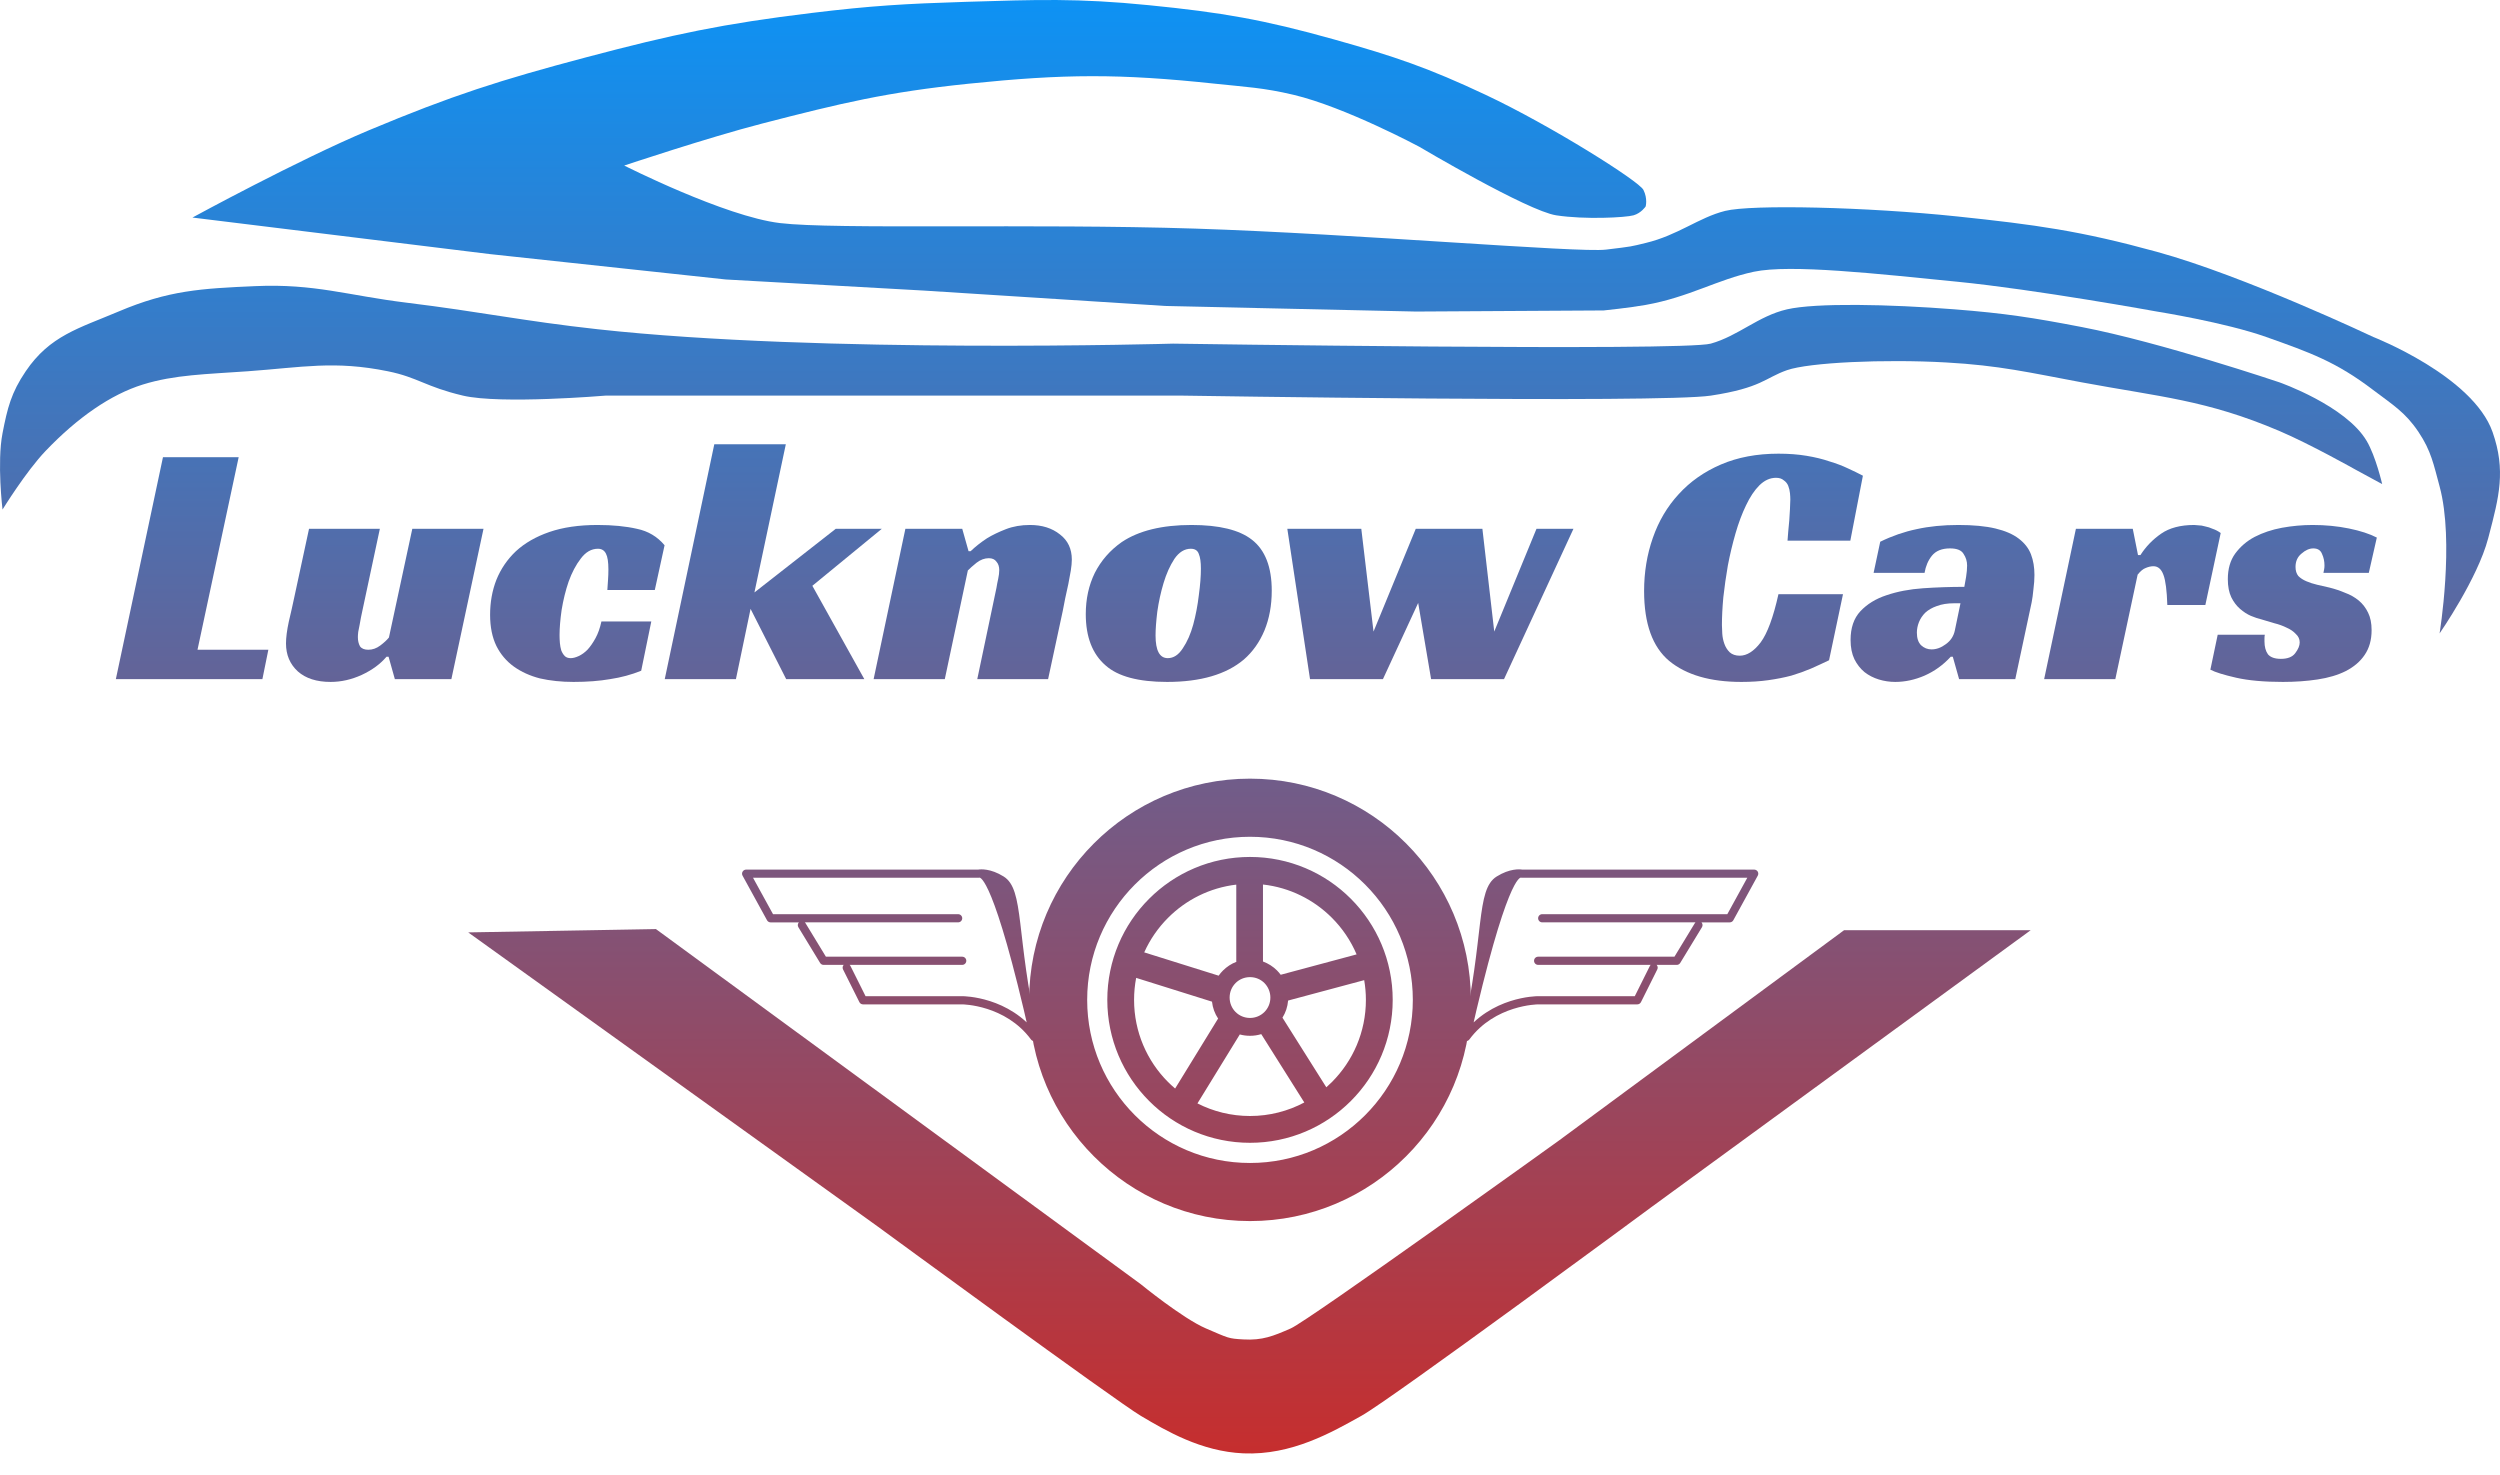
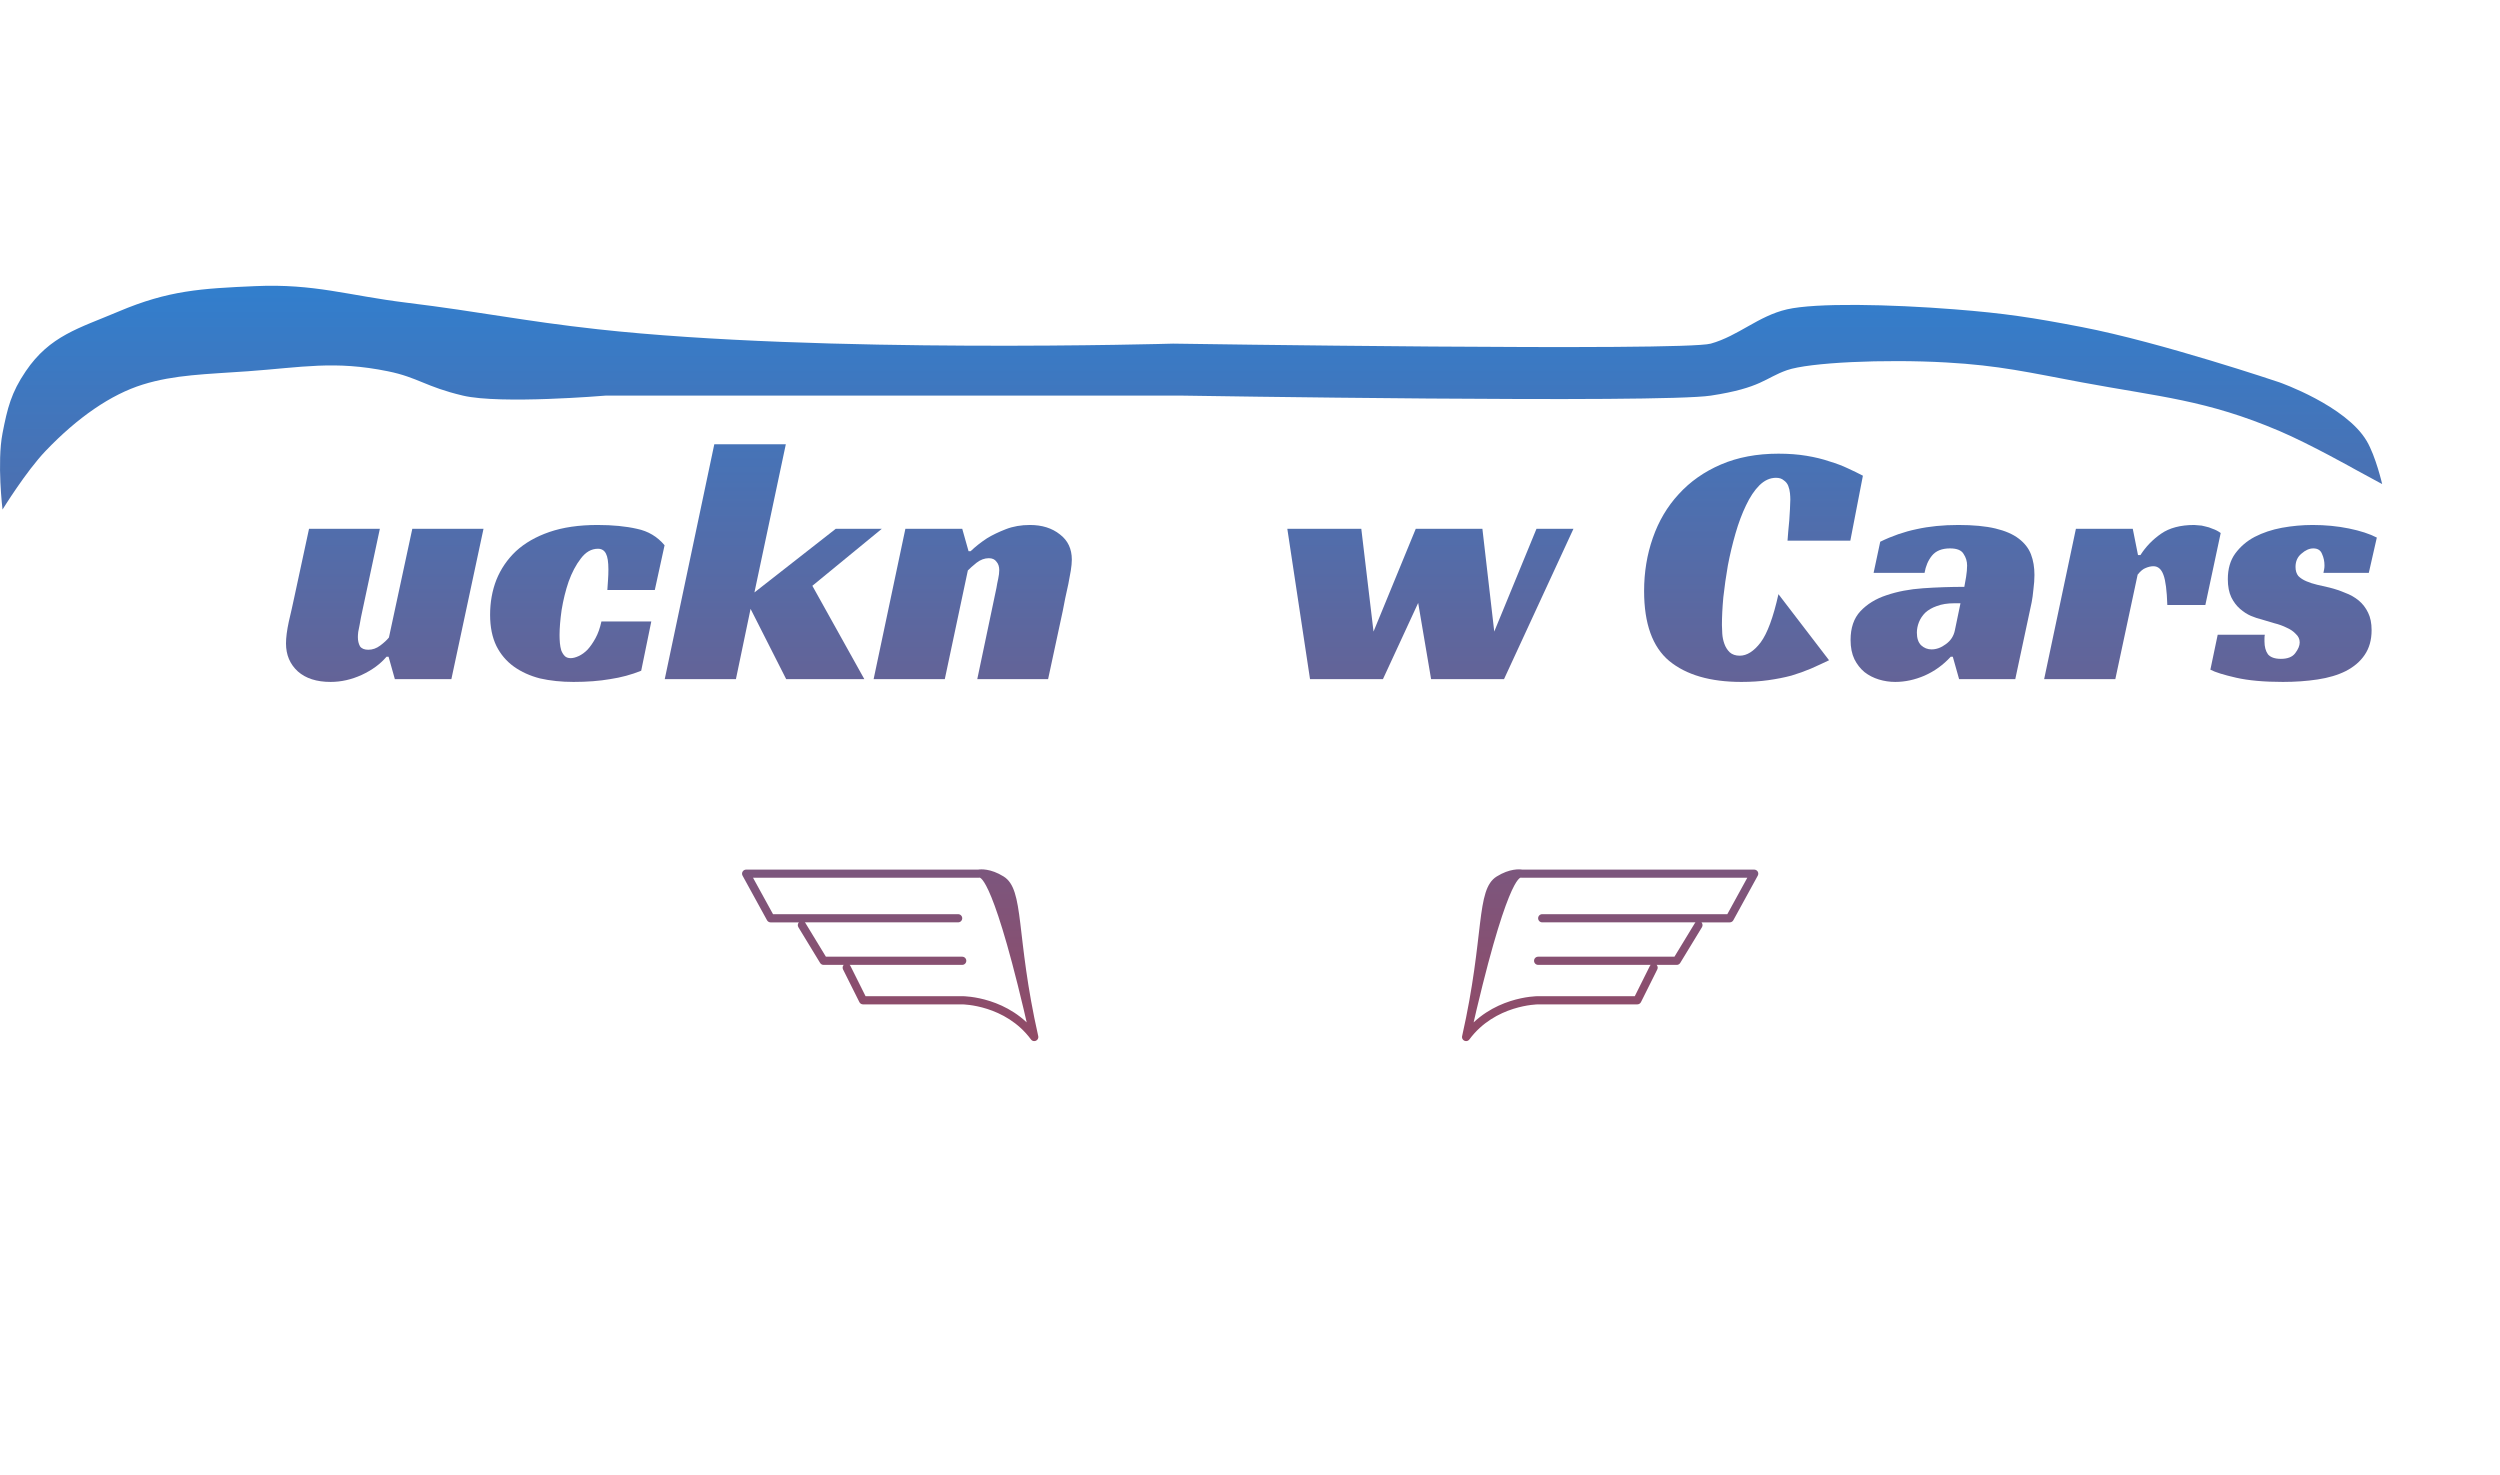
<svg xmlns="http://www.w3.org/2000/svg" width="100" height="59" viewBox="0 0 100 59" fill="none">
-   <path d="M26.237 37.163L18.728 37.296L35.115 49.065C35.115 49.065 44.656 56.055 45.627 56.63L45.657 56.648C46.628 57.222 48.046 58.062 49.735 58.134C51.67 58.217 53.269 57.294 54.461 56.63C55.654 55.966 66.078 48.268 66.078 48.268L81.228 37.208H73.763L62.367 45.614C62.367 45.614 52.341 52.825 51.634 53.135C50.928 53.445 50.495 53.621 49.735 53.577C49.125 53.542 49.161 53.533 48.233 53.135C47.306 52.737 45.627 51.365 45.627 51.365L26.237 37.163Z" fill="url(#paint0_linear_15_228)" />
-   <path d="M6.519 18.287H9.547L7.9 25.99H10.734L10.496 27.165H4.634L6.519 18.287Z" fill="url(#paint1_linear_15_228)" />
  <path d="M16.492 21.153H19.34L18.055 27.165H15.794L15.543 26.27H15.459C15.217 26.559 14.887 26.801 14.468 26.997C14.059 27.183 13.645 27.277 13.226 27.277C12.668 27.277 12.23 27.137 11.914 26.857C11.598 26.568 11.44 26.195 11.44 25.739C11.44 25.506 11.477 25.217 11.551 24.872C11.635 24.518 11.709 24.187 11.774 23.879L12.361 21.153H15.194L14.496 24.425C14.478 24.499 14.459 24.588 14.44 24.69C14.422 24.793 14.403 24.895 14.384 24.998C14.366 25.091 14.347 25.184 14.329 25.277C14.319 25.361 14.315 25.431 14.315 25.487C14.315 25.627 14.343 25.748 14.399 25.851C14.464 25.944 14.575 25.99 14.733 25.99C14.901 25.99 15.059 25.934 15.208 25.823C15.357 25.711 15.473 25.604 15.557 25.501L16.492 21.153Z" fill="url(#paint2_linear_15_228)" />
  <path d="M25.648 26.829C25.257 26.988 24.843 27.099 24.405 27.165C23.977 27.239 23.489 27.277 22.94 27.277C22.456 27.277 22.009 27.23 21.6 27.137C21.2 27.034 20.851 26.876 20.553 26.662C20.256 26.447 20.023 26.172 19.855 25.837C19.688 25.492 19.604 25.077 19.604 24.592C19.604 24.089 19.688 23.623 19.855 23.194C20.032 22.756 20.293 22.374 20.637 22.048C20.991 21.722 21.437 21.465 21.977 21.279C22.517 21.093 23.159 20.999 23.903 20.999C24.508 20.999 25.034 21.051 25.48 21.153C25.927 21.246 26.294 21.465 26.583 21.81L26.192 23.6H24.294C24.303 23.441 24.312 23.302 24.322 23.18C24.331 23.059 24.336 22.924 24.336 22.775C24.336 22.477 24.303 22.267 24.238 22.146C24.173 22.015 24.066 21.95 23.917 21.95C23.657 21.95 23.428 22.081 23.233 22.341C23.038 22.593 22.875 22.901 22.745 23.264C22.624 23.618 22.531 23.996 22.465 24.397C22.41 24.788 22.382 25.124 22.382 25.403C22.382 25.506 22.386 25.613 22.396 25.725C22.405 25.827 22.424 25.925 22.451 26.018C22.489 26.112 22.535 26.186 22.591 26.242C22.647 26.298 22.726 26.326 22.828 26.326C22.921 26.326 23.028 26.298 23.149 26.242C23.27 26.186 23.387 26.102 23.498 25.99C23.61 25.869 23.717 25.715 23.819 25.529C23.922 25.343 24.001 25.119 24.057 24.858H26.052L25.648 26.829Z" fill="url(#paint3_linear_15_228)" />
  <path d="M30.177 23.698L33.429 21.153H35.271L32.494 23.432L34.573 27.165H31.447L30.023 24.355L29.437 27.165H26.59L28.572 17.77H31.433L30.177 23.698Z" fill="url(#paint4_linear_15_228)" />
  <path d="M38.825 22.048C39.021 21.861 39.239 21.689 39.481 21.531C39.695 21.4 39.947 21.279 40.235 21.167C40.523 21.055 40.845 20.999 41.198 20.999C41.682 20.999 42.082 21.125 42.398 21.377C42.715 21.619 42.873 21.955 42.873 22.383C42.873 22.505 42.859 22.654 42.831 22.831C42.803 22.999 42.771 23.176 42.733 23.362C42.696 23.549 42.654 23.739 42.608 23.935C42.571 24.122 42.538 24.289 42.51 24.439L41.924 27.165H39.091L39.858 23.516C39.877 23.395 39.9 23.273 39.928 23.152C39.956 23.022 39.97 22.905 39.97 22.803C39.97 22.663 39.933 22.551 39.858 22.467C39.793 22.374 39.691 22.328 39.551 22.328C39.384 22.328 39.221 22.388 39.063 22.509C38.914 22.63 38.797 22.733 38.714 22.817L37.792 27.165H34.945L36.215 21.153H38.49L38.742 22.048H38.825Z" fill="url(#paint5_linear_15_228)" />
-   <path d="M47.66 20.999C48.767 20.999 49.572 21.195 50.074 21.587C50.605 21.997 50.87 22.677 50.87 23.628C50.87 24.215 50.772 24.746 50.577 25.221C50.381 25.688 50.107 26.074 49.753 26.382C49.046 26.978 48.023 27.277 46.683 27.277C45.538 27.277 44.719 27.058 44.226 26.619C43.696 26.163 43.431 25.478 43.431 24.564C43.431 23.959 43.551 23.409 43.793 22.915C44.045 22.421 44.403 22.011 44.868 21.684C45.547 21.228 46.478 20.999 47.66 20.999ZM46.711 26.326C46.943 26.326 47.143 26.195 47.311 25.934C47.487 25.674 47.627 25.357 47.729 24.984C47.832 24.602 47.906 24.21 47.953 23.809C48.009 23.399 48.036 23.045 48.036 22.747C48.036 22.486 48.009 22.29 47.953 22.16C47.906 22.02 47.799 21.95 47.632 21.95C47.38 21.95 47.162 22.085 46.976 22.355C46.799 22.626 46.655 22.947 46.543 23.32C46.431 23.693 46.348 24.075 46.292 24.466C46.245 24.858 46.222 25.175 46.222 25.417C46.222 26.023 46.385 26.326 46.711 26.326Z" fill="url(#paint6_linear_15_228)" />
  <path d="M51.493 21.153H54.452L54.941 25.263L56.63 21.153H59.296L59.77 25.263L61.459 21.153H62.938L60.161 27.165H57.244L56.727 24.117L55.318 27.165H52.401L51.493 21.153Z" fill="url(#paint7_linear_15_228)" />
-   <path d="M73.162 26.41C72.929 26.522 72.687 26.634 72.436 26.745C72.194 26.848 71.934 26.941 71.654 27.025C71.375 27.099 71.068 27.16 70.733 27.207C70.408 27.253 70.049 27.277 69.659 27.277C68.412 27.277 67.449 26.997 66.769 26.438C66.099 25.878 65.764 24.947 65.764 23.642C65.764 22.887 65.881 22.178 66.113 21.517C66.346 20.846 66.69 20.263 67.146 19.769C67.602 19.266 68.165 18.87 68.835 18.581C69.505 18.292 70.273 18.147 71.138 18.147C71.547 18.147 71.92 18.175 72.255 18.231C72.599 18.287 72.906 18.362 73.176 18.455C73.455 18.539 73.702 18.632 73.916 18.735C74.139 18.837 74.339 18.935 74.516 19.028L74.013 21.628H71.501C71.51 21.535 71.52 21.414 71.529 21.265C71.547 21.116 71.561 20.967 71.571 20.818C71.58 20.659 71.589 20.505 71.599 20.356C71.608 20.207 71.613 20.081 71.613 19.979C71.613 19.904 71.608 19.82 71.599 19.727C71.589 19.625 71.566 19.527 71.529 19.433C71.492 19.34 71.431 19.266 71.347 19.21C71.273 19.145 71.171 19.112 71.04 19.112C70.798 19.112 70.575 19.215 70.37 19.419C70.175 19.615 69.998 19.881 69.84 20.216C69.682 20.543 69.542 20.915 69.421 21.335C69.3 21.754 69.198 22.183 69.114 22.621C69.04 23.05 68.979 23.474 68.933 23.893C68.895 24.313 68.877 24.681 68.877 24.998C68.877 25.091 68.882 25.207 68.891 25.347C68.9 25.487 68.928 25.622 68.975 25.753C69.021 25.883 69.091 25.995 69.184 26.088C69.286 26.181 69.421 26.228 69.589 26.228C69.877 26.228 70.156 26.051 70.426 25.697C70.696 25.333 70.933 24.69 71.138 23.767H73.72L73.162 26.41Z" fill="url(#paint8_linear_15_228)" />
+   <path d="M73.162 26.41C72.929 26.522 72.687 26.634 72.436 26.745C72.194 26.848 71.934 26.941 71.654 27.025C71.375 27.099 71.068 27.16 70.733 27.207C70.408 27.253 70.049 27.277 69.659 27.277C68.412 27.277 67.449 26.997 66.769 26.438C66.099 25.878 65.764 24.947 65.764 23.642C65.764 22.887 65.881 22.178 66.113 21.517C66.346 20.846 66.69 20.263 67.146 19.769C67.602 19.266 68.165 18.87 68.835 18.581C69.505 18.292 70.273 18.147 71.138 18.147C71.547 18.147 71.92 18.175 72.255 18.231C72.599 18.287 72.906 18.362 73.176 18.455C73.455 18.539 73.702 18.632 73.916 18.735C74.139 18.837 74.339 18.935 74.516 19.028L74.013 21.628H71.501C71.51 21.535 71.52 21.414 71.529 21.265C71.547 21.116 71.561 20.967 71.571 20.818C71.58 20.659 71.589 20.505 71.599 20.356C71.608 20.207 71.613 20.081 71.613 19.979C71.613 19.904 71.608 19.82 71.599 19.727C71.589 19.625 71.566 19.527 71.529 19.433C71.492 19.34 71.431 19.266 71.347 19.21C71.273 19.145 71.171 19.112 71.04 19.112C70.798 19.112 70.575 19.215 70.37 19.419C70.175 19.615 69.998 19.881 69.84 20.216C69.682 20.543 69.542 20.915 69.421 21.335C69.3 21.754 69.198 22.183 69.114 22.621C69.04 23.05 68.979 23.474 68.933 23.893C68.895 24.313 68.877 24.681 68.877 24.998C68.877 25.091 68.882 25.207 68.891 25.347C68.9 25.487 68.928 25.622 68.975 25.753C69.021 25.883 69.091 25.995 69.184 26.088C69.286 26.181 69.421 26.228 69.589 26.228C69.877 26.228 70.156 26.051 70.426 25.697C70.696 25.333 70.933 24.69 71.138 23.767L73.162 26.41Z" fill="url(#paint8_linear_15_228)" />
  <path d="M75.209 21.67C75.684 21.437 76.168 21.27 76.661 21.167C77.163 21.055 77.722 20.999 78.336 20.999C78.931 20.999 79.424 21.046 79.815 21.139C80.206 21.232 80.518 21.367 80.75 21.545C80.983 21.722 81.146 21.931 81.239 22.174C81.332 22.416 81.378 22.691 81.378 22.999C81.378 23.176 81.364 23.367 81.337 23.572C81.318 23.777 81.295 23.949 81.267 24.089L80.611 27.165H78.364L78.112 26.27H78.028C77.731 26.596 77.382 26.848 76.982 27.025C76.591 27.193 76.2 27.277 75.809 27.277C75.586 27.277 75.367 27.244 75.153 27.179C74.939 27.113 74.749 27.016 74.581 26.885C74.413 26.745 74.279 26.573 74.176 26.368C74.074 26.154 74.023 25.897 74.023 25.599C74.023 25.114 74.153 24.732 74.413 24.453C74.683 24.164 75.032 23.949 75.46 23.809C75.898 23.66 76.386 23.567 76.926 23.53C77.475 23.492 78.024 23.474 78.573 23.474C78.591 23.381 78.615 23.25 78.643 23.082C78.671 22.905 78.684 22.752 78.684 22.621C78.684 22.453 78.638 22.299 78.545 22.16C78.461 22.011 78.28 21.936 78.001 21.936C77.675 21.936 77.433 22.034 77.275 22.23C77.126 22.416 77.028 22.644 76.982 22.915H74.944L75.209 21.67ZM78.419 24.131H78.168C77.898 24.131 77.666 24.168 77.47 24.243C77.284 24.308 77.131 24.397 77.01 24.508C76.898 24.62 76.814 24.746 76.758 24.886C76.703 25.026 76.675 25.166 76.675 25.305C76.675 25.529 76.731 25.697 76.842 25.809C76.963 25.921 77.103 25.976 77.261 25.976C77.456 25.976 77.647 25.907 77.833 25.767C78.028 25.627 78.15 25.441 78.196 25.207L78.419 24.131Z" fill="url(#paint9_linear_15_228)" />
  <path d="M83.036 21.153H85.311L85.52 22.202H85.618C85.832 21.866 86.107 21.582 86.442 21.349C86.777 21.116 87.219 20.999 87.768 20.999C87.805 20.999 87.861 21.004 87.935 21.013C88.019 21.013 88.107 21.027 88.2 21.055C88.303 21.074 88.405 21.107 88.507 21.153C88.619 21.19 88.726 21.246 88.828 21.321L88.214 24.201H86.693C86.674 23.623 86.623 23.222 86.539 22.999C86.456 22.765 86.321 22.649 86.135 22.649C86.041 22.649 85.939 22.672 85.828 22.719C85.725 22.756 85.618 22.845 85.506 22.985L84.613 27.165H81.766L83.036 21.153Z" fill="url(#paint10_linear_15_228)" />
  <path d="M92.937 22.915C92.947 22.868 92.956 22.822 92.965 22.775C92.975 22.728 92.979 22.677 92.979 22.621C92.979 22.453 92.947 22.299 92.882 22.16C92.826 22.011 92.709 21.936 92.533 21.936C92.374 21.936 92.216 22.006 92.058 22.146C91.9 22.276 91.821 22.453 91.821 22.677C91.821 22.826 91.858 22.947 91.933 23.041C92.016 23.124 92.123 23.194 92.254 23.25C92.384 23.306 92.528 23.353 92.686 23.39C92.854 23.427 93.016 23.465 93.175 23.502C93.398 23.558 93.607 23.628 93.803 23.712C94.007 23.786 94.189 23.889 94.347 24.019C94.505 24.15 94.631 24.313 94.724 24.508C94.817 24.695 94.864 24.928 94.864 25.207C94.864 25.599 94.77 25.93 94.584 26.2C94.408 26.461 94.156 26.675 93.831 26.843C93.514 27.002 93.138 27.113 92.7 27.179C92.272 27.244 91.811 27.277 91.318 27.277C90.565 27.277 89.941 27.221 89.448 27.109C88.955 26.997 88.611 26.89 88.415 26.787L88.708 25.389H90.593C90.583 25.436 90.579 25.482 90.579 25.529C90.579 25.566 90.579 25.608 90.579 25.655C90.579 25.869 90.625 26.042 90.718 26.172C90.82 26.293 90.993 26.354 91.235 26.354C91.504 26.354 91.695 26.279 91.807 26.13C91.928 25.972 91.988 25.827 91.988 25.697C91.988 25.566 91.937 25.454 91.835 25.361C91.742 25.259 91.621 25.175 91.472 25.11C91.323 25.035 91.156 24.974 90.969 24.928C90.793 24.872 90.621 24.821 90.453 24.774C90.332 24.746 90.192 24.7 90.034 24.634C89.885 24.569 89.741 24.476 89.602 24.355C89.462 24.233 89.346 24.08 89.253 23.893C89.16 23.698 89.113 23.455 89.113 23.166C89.113 22.756 89.211 22.416 89.406 22.146C89.611 21.866 89.871 21.642 90.188 21.475C90.513 21.307 90.876 21.186 91.276 21.111C91.686 21.037 92.095 20.999 92.505 20.999C93.016 20.999 93.5 21.046 93.956 21.139C94.412 21.232 94.784 21.354 95.073 21.503L94.752 22.915H92.937Z" fill="url(#paint11_linear_15_228)" />
-   <path d="M99.527 21.532C99.104 23.146 97.583 25.337 97.583 25.337C97.583 25.337 98.186 21.67 97.583 19.453C97.345 18.576 97.248 18.039 96.744 17.285C96.208 16.482 95.701 16.188 94.933 15.604C93.447 14.472 92.409 14.104 90.649 13.48C88.996 12.894 86.276 12.462 86.276 12.462C86.276 12.462 81.423 11.579 78.281 11.268C75.119 10.954 71.612 10.56 70.154 10.87C68.697 11.179 67.566 11.887 65.826 12.197C65.175 12.313 64.147 12.418 64.147 12.418L56.638 12.462L46.656 12.241L36.939 11.622L29.032 11.179L19.58 10.162L7.698 8.702C7.698 8.702 11.926 6.396 14.765 5.207C18.072 3.822 20.002 3.204 23.467 2.287C26.934 1.369 28.918 0.949 32.477 0.517C34.864 0.227 36.214 0.149 38.617 0.074C41.48 -0.014 43.099 -0.077 45.949 0.207C48.882 0.499 50.532 0.783 53.37 1.579C55.792 2.258 57.144 2.719 59.421 3.791C62.026 5.017 65.561 7.242 65.737 7.596C65.914 7.95 65.826 8.259 65.826 8.259C65.826 8.259 65.649 8.525 65.34 8.613C65.03 8.702 63.396 8.79 62.248 8.613C61.099 8.436 56.771 5.87 56.771 5.87C56.771 5.87 53.805 4.281 51.735 3.791C50.532 3.506 49.829 3.479 48.599 3.348C44.774 2.941 42.576 2.954 38.749 3.348C35.482 3.685 33.67 4.119 30.49 4.941C28.308 5.505 24.969 6.622 24.969 6.622C24.969 6.622 28.988 8.657 31.197 8.923C33.405 9.188 41.321 8.935 47.804 9.144C54.226 9.352 63.131 10.117 64.235 9.985C65.34 9.852 65.213 9.866 65.826 9.719C67.128 9.407 67.946 8.702 69.006 8.436C70.066 8.171 74.678 8.279 78.281 8.657C81.435 8.989 83.219 9.233 86.276 10.073C89.779 11.036 94.933 13.48 94.933 13.48C94.933 13.48 98.915 15.034 99.704 17.285C100.24 18.815 99.961 19.876 99.556 21.422L99.527 21.532Z" fill="url(#paint12_linear_15_228)" />
  <path d="M94.668 17.639C95.032 18.255 95.287 19.364 95.287 19.364L94.227 18.789C94.227 18.789 92.407 17.764 91.179 17.241C88.253 15.994 86.398 15.876 83.272 15.294C81.164 14.901 79.981 14.617 77.84 14.498C75.357 14.359 72.363 14.498 71.479 14.807C70.596 15.117 70.463 15.515 68.431 15.825C66.4 16.134 47.318 15.825 47.318 15.825H24.218C24.218 15.825 20.022 16.179 18.52 15.825C17.018 15.471 16.724 15.097 15.516 14.851C13.37 14.414 12.092 14.694 9.907 14.851C8.259 14.97 6.992 14.984 5.711 15.382C4.43 15.78 3.094 16.707 1.824 18.037C1.039 18.858 0.101 20.382 0.101 20.382C0.101 20.382 -0.126 18.499 0.101 17.329C0.298 16.315 0.449 15.707 1.029 14.851C1.996 13.424 3.152 13.134 4.739 12.462C6.742 11.613 8.043 11.54 10.216 11.445C12.591 11.341 13.908 11.819 16.267 12.108C19.258 12.475 20.914 12.84 23.909 13.17C32.844 14.155 46.921 13.745 46.921 13.745C46.921 13.745 67.327 14.055 68.431 13.745C69.536 13.436 70.331 12.639 71.479 12.374C72.628 12.108 75.579 12.168 78.193 12.374C80.19 12.531 81.306 12.703 83.272 13.082C86.421 13.688 91.179 15.294 91.179 15.294C91.179 15.294 93.833 16.224 94.668 17.639Z" fill="url(#paint13_linear_15_228)" />
-   <path d="M50 34.278C51.576 34.278 53.004 34.917 54.036 35.952C55.068 36.986 55.708 38.416 55.708 39.995C55.708 41.573 55.07 43.004 54.036 44.038C53.004 45.072 51.576 45.712 50 45.712C48.424 45.712 46.996 45.073 45.964 44.038C44.932 43.004 44.292 41.573 44.292 39.995C44.292 38.416 44.93 36.986 45.964 35.952C46.996 34.918 48.424 34.278 50 34.278ZM50 31.146C52.44 31.146 54.648 32.137 56.246 33.739C57.845 35.34 58.834 37.552 58.834 39.995C58.834 42.439 57.845 44.651 56.246 46.251C54.647 47.853 52.438 48.843 50 48.843C47.56 48.843 45.352 47.853 43.754 46.251C42.155 44.651 41.166 42.439 41.166 39.995C41.166 37.551 42.155 35.339 43.754 33.739C45.352 32.137 47.56 31.146 50 31.146ZM54.605 35.382C53.426 34.201 51.799 33.471 50 33.471C48.201 33.471 46.574 34.201 45.395 35.382C44.216 36.563 43.487 38.193 43.487 39.995C43.487 41.797 44.216 43.427 45.395 44.608C46.574 45.789 48.201 46.519 50 46.519C51.799 46.519 53.426 45.789 54.605 44.608C55.784 43.427 56.513 41.797 56.513 39.995C56.513 38.193 55.784 36.563 54.605 35.382ZM50.577 39.322C50.43 39.175 50.227 39.085 50 39.085C49.774 39.085 49.57 39.175 49.423 39.322L49.422 39.324C49.275 39.471 49.185 39.674 49.185 39.901C49.185 40.127 49.275 40.332 49.422 40.479L49.423 40.48C49.57 40.627 49.773 40.718 50 40.718C50.226 40.718 50.43 40.627 50.577 40.48L50.578 40.479C50.725 40.332 50.815 40.127 50.815 39.901C50.814 39.674 50.723 39.471 50.577 39.322ZM50.52 38.461C50.732 38.539 50.923 38.661 51.08 38.818C51.133 38.872 51.183 38.929 51.228 38.991L51.242 38.987L54.264 38.176C54.03 37.624 53.692 37.128 53.275 36.711C52.552 35.987 51.59 35.5 50.519 35.381V38.422C50.522 38.435 50.522 38.448 50.52 38.461ZM51.524 40.022C51.504 40.272 51.425 40.505 51.298 40.708C51.306 40.717 51.311 40.727 51.317 40.737L53.053 43.492C53.13 43.424 53.205 43.353 53.278 43.28C54.117 42.44 54.636 41.278 54.636 39.996C54.636 39.727 54.612 39.464 54.568 39.206L51.524 40.022ZM50.45 41.365C50.308 41.409 50.157 41.432 50 41.432C49.859 41.432 49.722 41.414 49.592 41.378L47.898 44.136C48.529 44.458 49.244 44.64 50 44.64C50.785 44.64 51.524 44.444 52.172 44.099L50.45 41.365ZM48.725 40.744C48.592 40.545 48.506 40.313 48.48 40.066H48.479L45.446 39.115C45.392 39.4 45.363 39.694 45.363 39.995C45.363 41.277 45.882 42.439 46.72 43.279C46.811 43.369 46.906 43.457 47.005 43.541L48.702 40.777C48.71 40.767 48.718 40.755 48.725 40.744ZM48.746 39.027C48.798 38.954 48.855 38.883 48.92 38.82C49.071 38.67 49.252 38.55 49.454 38.473C49.452 38.457 49.451 38.44 49.451 38.424V35.385C48.39 35.51 47.438 35.994 46.722 36.713C46.326 37.109 46.001 37.577 45.769 38.095L48.746 39.027Z" fill="url(#paint14_linear_15_228)" />
  <path d="M38.489 40.175H34.52C34.459 40.175 34.402 40.14 34.375 40.084L33.722 38.778C33.691 38.716 33.704 38.644 33.747 38.596H32.944C32.887 38.596 32.834 38.566 32.804 38.517L31.934 37.087C31.896 37.024 31.908 36.947 31.955 36.895H30.823C30.764 36.895 30.709 36.862 30.681 36.81L29.702 35.026C29.674 34.975 29.675 34.914 29.705 34.864C29.734 34.815 29.787 34.784 29.845 34.784H39.126C39.224 34.768 39.62 34.732 40.146 35.06C40.992 35.589 40.615 37.394 41.529 41.444C41.549 41.533 41.494 41.619 41.406 41.639C41.394 41.642 41.382 41.644 41.369 41.644C41.295 41.644 41.227 41.592 41.211 41.516C39.756 35.06 39.197 35.1 39.177 35.106C39.166 35.108 39.153 35.11 39.141 35.11H30.121L30.921 36.567H38.325C38.415 36.567 38.489 36.64 38.489 36.73C38.489 36.821 38.415 36.894 38.325 36.894H32.193C32.2 36.901 32.208 36.907 32.214 36.916L33.036 38.268H38.489C38.579 38.268 38.652 38.341 38.652 38.431C38.652 38.522 38.579 38.595 38.489 38.595H33.986C33.996 38.606 34.007 38.616 34.014 38.63L34.622 39.847H38.489C38.565 39.847 40.378 39.864 41.501 41.383C41.554 41.455 41.539 41.557 41.467 41.611C41.437 41.633 41.404 41.644 41.369 41.644C41.32 41.644 41.27 41.621 41.239 41.578C40.212 40.191 38.506 40.175 38.489 40.175Z" fill="url(#paint15_linear_15_228)" />
  <path d="M61.525 40.175H65.493C65.555 40.175 65.611 40.14 65.639 40.084L66.291 38.778C66.323 38.716 66.31 38.644 66.266 38.596H67.07C67.127 38.596 67.18 38.566 67.209 38.517L68.079 37.087C68.117 37.024 68.106 36.947 68.059 36.895H69.19C69.25 36.895 69.305 36.862 69.333 36.81L70.311 35.026C70.339 34.975 70.338 34.914 70.309 34.864C70.279 34.815 70.226 34.784 70.168 34.784H60.888C60.789 34.768 60.394 34.732 59.867 35.06C59.021 35.589 59.398 37.394 58.485 41.444C58.464 41.533 58.52 41.619 58.608 41.639C58.62 41.642 58.632 41.644 58.644 41.644C58.718 41.644 58.786 41.592 58.802 41.516C60.258 35.06 60.816 35.1 60.837 35.106C60.847 35.108 60.861 35.11 60.872 35.11H69.892L69.093 36.567H61.688C61.598 36.567 61.525 36.64 61.525 36.73C61.525 36.821 61.598 36.894 61.688 36.894H67.821C67.814 36.901 67.805 36.907 67.8 36.916L66.978 38.268H61.525C61.435 38.268 61.362 38.341 61.362 38.431C61.362 38.522 61.435 38.595 61.525 38.595H66.027C66.017 38.606 66.006 38.616 65.999 38.63L65.392 39.847H61.525C61.448 39.847 59.636 39.864 58.513 41.383C58.459 41.455 58.474 41.557 58.547 41.611C58.577 41.633 58.61 41.644 58.644 41.644C58.693 41.644 58.743 41.621 58.775 41.578C59.801 40.191 61.508 40.175 61.525 40.175Z" fill="url(#paint16_linear_15_228)" />
  <defs>
    <linearGradient id="paint0_linear_15_228" x1="50" y1="0" x2="50" y2="58.139" gradientUnits="userSpaceOnUse">
      <stop stop-color="#0D92F4" />
      <stop offset="1" stop-color="#C62E2E" />
    </linearGradient>
    <linearGradient id="paint1_linear_15_228" x1="50" y1="0" x2="50" y2="58.139" gradientUnits="userSpaceOnUse">
      <stop stop-color="#0D92F4" />
      <stop offset="1" stop-color="#C62E2E" />
    </linearGradient>
    <linearGradient id="paint2_linear_15_228" x1="50" y1="0" x2="50" y2="58.139" gradientUnits="userSpaceOnUse">
      <stop stop-color="#0D92F4" />
      <stop offset="1" stop-color="#C62E2E" />
    </linearGradient>
    <linearGradient id="paint3_linear_15_228" x1="50" y1="0" x2="50" y2="58.139" gradientUnits="userSpaceOnUse">
      <stop stop-color="#0D92F4" />
      <stop offset="1" stop-color="#C62E2E" />
    </linearGradient>
    <linearGradient id="paint4_linear_15_228" x1="50" y1="0" x2="50" y2="58.139" gradientUnits="userSpaceOnUse">
      <stop stop-color="#0D92F4" />
      <stop offset="1" stop-color="#C62E2E" />
    </linearGradient>
    <linearGradient id="paint5_linear_15_228" x1="50" y1="0" x2="50" y2="58.139" gradientUnits="userSpaceOnUse">
      <stop stop-color="#0D92F4" />
      <stop offset="1" stop-color="#C62E2E" />
    </linearGradient>
    <linearGradient id="paint6_linear_15_228" x1="50" y1="0" x2="50" y2="58.139" gradientUnits="userSpaceOnUse">
      <stop stop-color="#0D92F4" />
      <stop offset="1" stop-color="#C62E2E" />
    </linearGradient>
    <linearGradient id="paint7_linear_15_228" x1="50" y1="0" x2="50" y2="58.139" gradientUnits="userSpaceOnUse">
      <stop stop-color="#0D92F4" />
      <stop offset="1" stop-color="#C62E2E" />
    </linearGradient>
    <linearGradient id="paint8_linear_15_228" x1="50" y1="0" x2="50" y2="58.139" gradientUnits="userSpaceOnUse">
      <stop stop-color="#0D92F4" />
      <stop offset="1" stop-color="#C62E2E" />
    </linearGradient>
    <linearGradient id="paint9_linear_15_228" x1="50" y1="0" x2="50" y2="58.139" gradientUnits="userSpaceOnUse">
      <stop stop-color="#0D92F4" />
      <stop offset="1" stop-color="#C62E2E" />
    </linearGradient>
    <linearGradient id="paint10_linear_15_228" x1="50" y1="0" x2="50" y2="58.139" gradientUnits="userSpaceOnUse">
      <stop stop-color="#0D92F4" />
      <stop offset="1" stop-color="#C62E2E" />
    </linearGradient>
    <linearGradient id="paint11_linear_15_228" x1="50" y1="0" x2="50" y2="58.139" gradientUnits="userSpaceOnUse">
      <stop stop-color="#0D92F4" />
      <stop offset="1" stop-color="#C62E2E" />
    </linearGradient>
    <linearGradient id="paint12_linear_15_228" x1="50" y1="0" x2="50" y2="58.139" gradientUnits="userSpaceOnUse">
      <stop stop-color="#0D92F4" />
      <stop offset="1" stop-color="#C62E2E" />
    </linearGradient>
    <linearGradient id="paint13_linear_15_228" x1="50" y1="0" x2="50" y2="58.139" gradientUnits="userSpaceOnUse">
      <stop stop-color="#0D92F4" />
      <stop offset="1" stop-color="#C62E2E" />
    </linearGradient>
    <linearGradient id="paint14_linear_15_228" x1="50" y1="0" x2="50" y2="58.139" gradientUnits="userSpaceOnUse">
      <stop stop-color="#0D92F4" />
      <stop offset="1" stop-color="#C62E2E" />
    </linearGradient>
    <linearGradient id="paint15_linear_15_228" x1="50" y1="0" x2="50" y2="58.139" gradientUnits="userSpaceOnUse">
      <stop stop-color="#0D92F4" />
      <stop offset="1" stop-color="#C62E2E" />
    </linearGradient>
    <linearGradient id="paint16_linear_15_228" x1="50" y1="0" x2="50" y2="58.139" gradientUnits="userSpaceOnUse">
      <stop stop-color="#0D92F4" />
      <stop offset="1" stop-color="#C62E2E" />
    </linearGradient>
  </defs>
</svg>